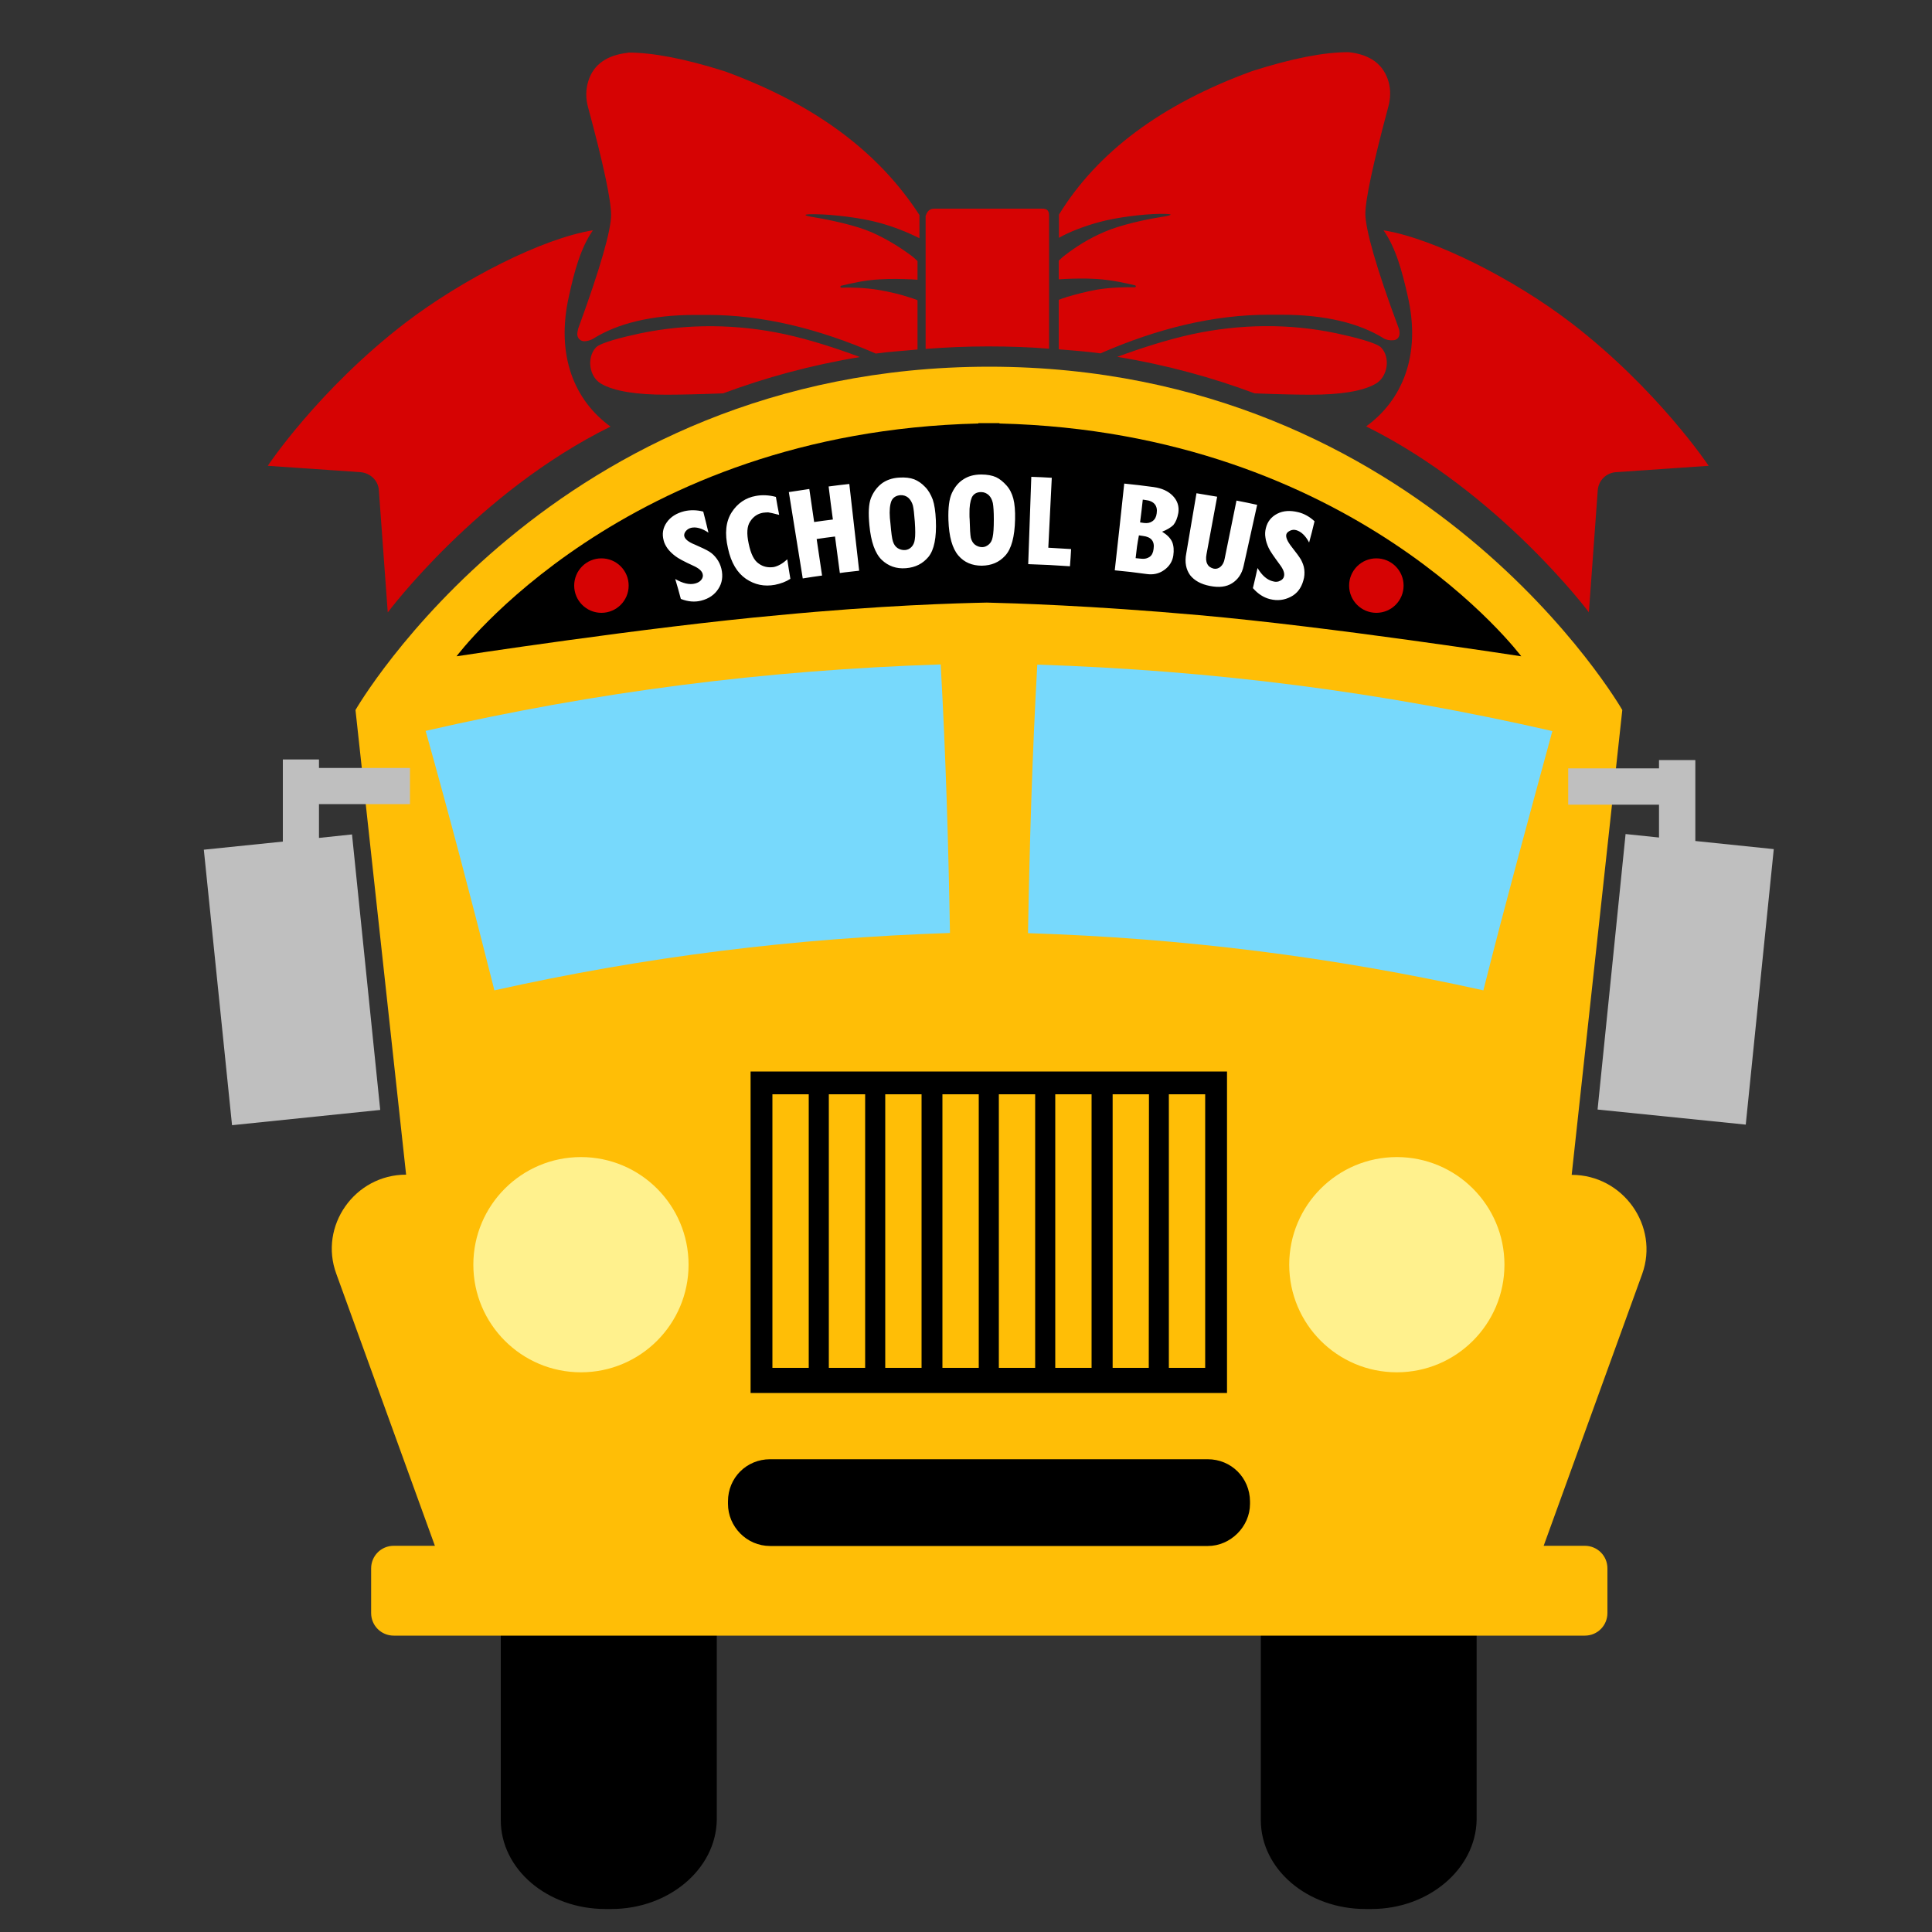
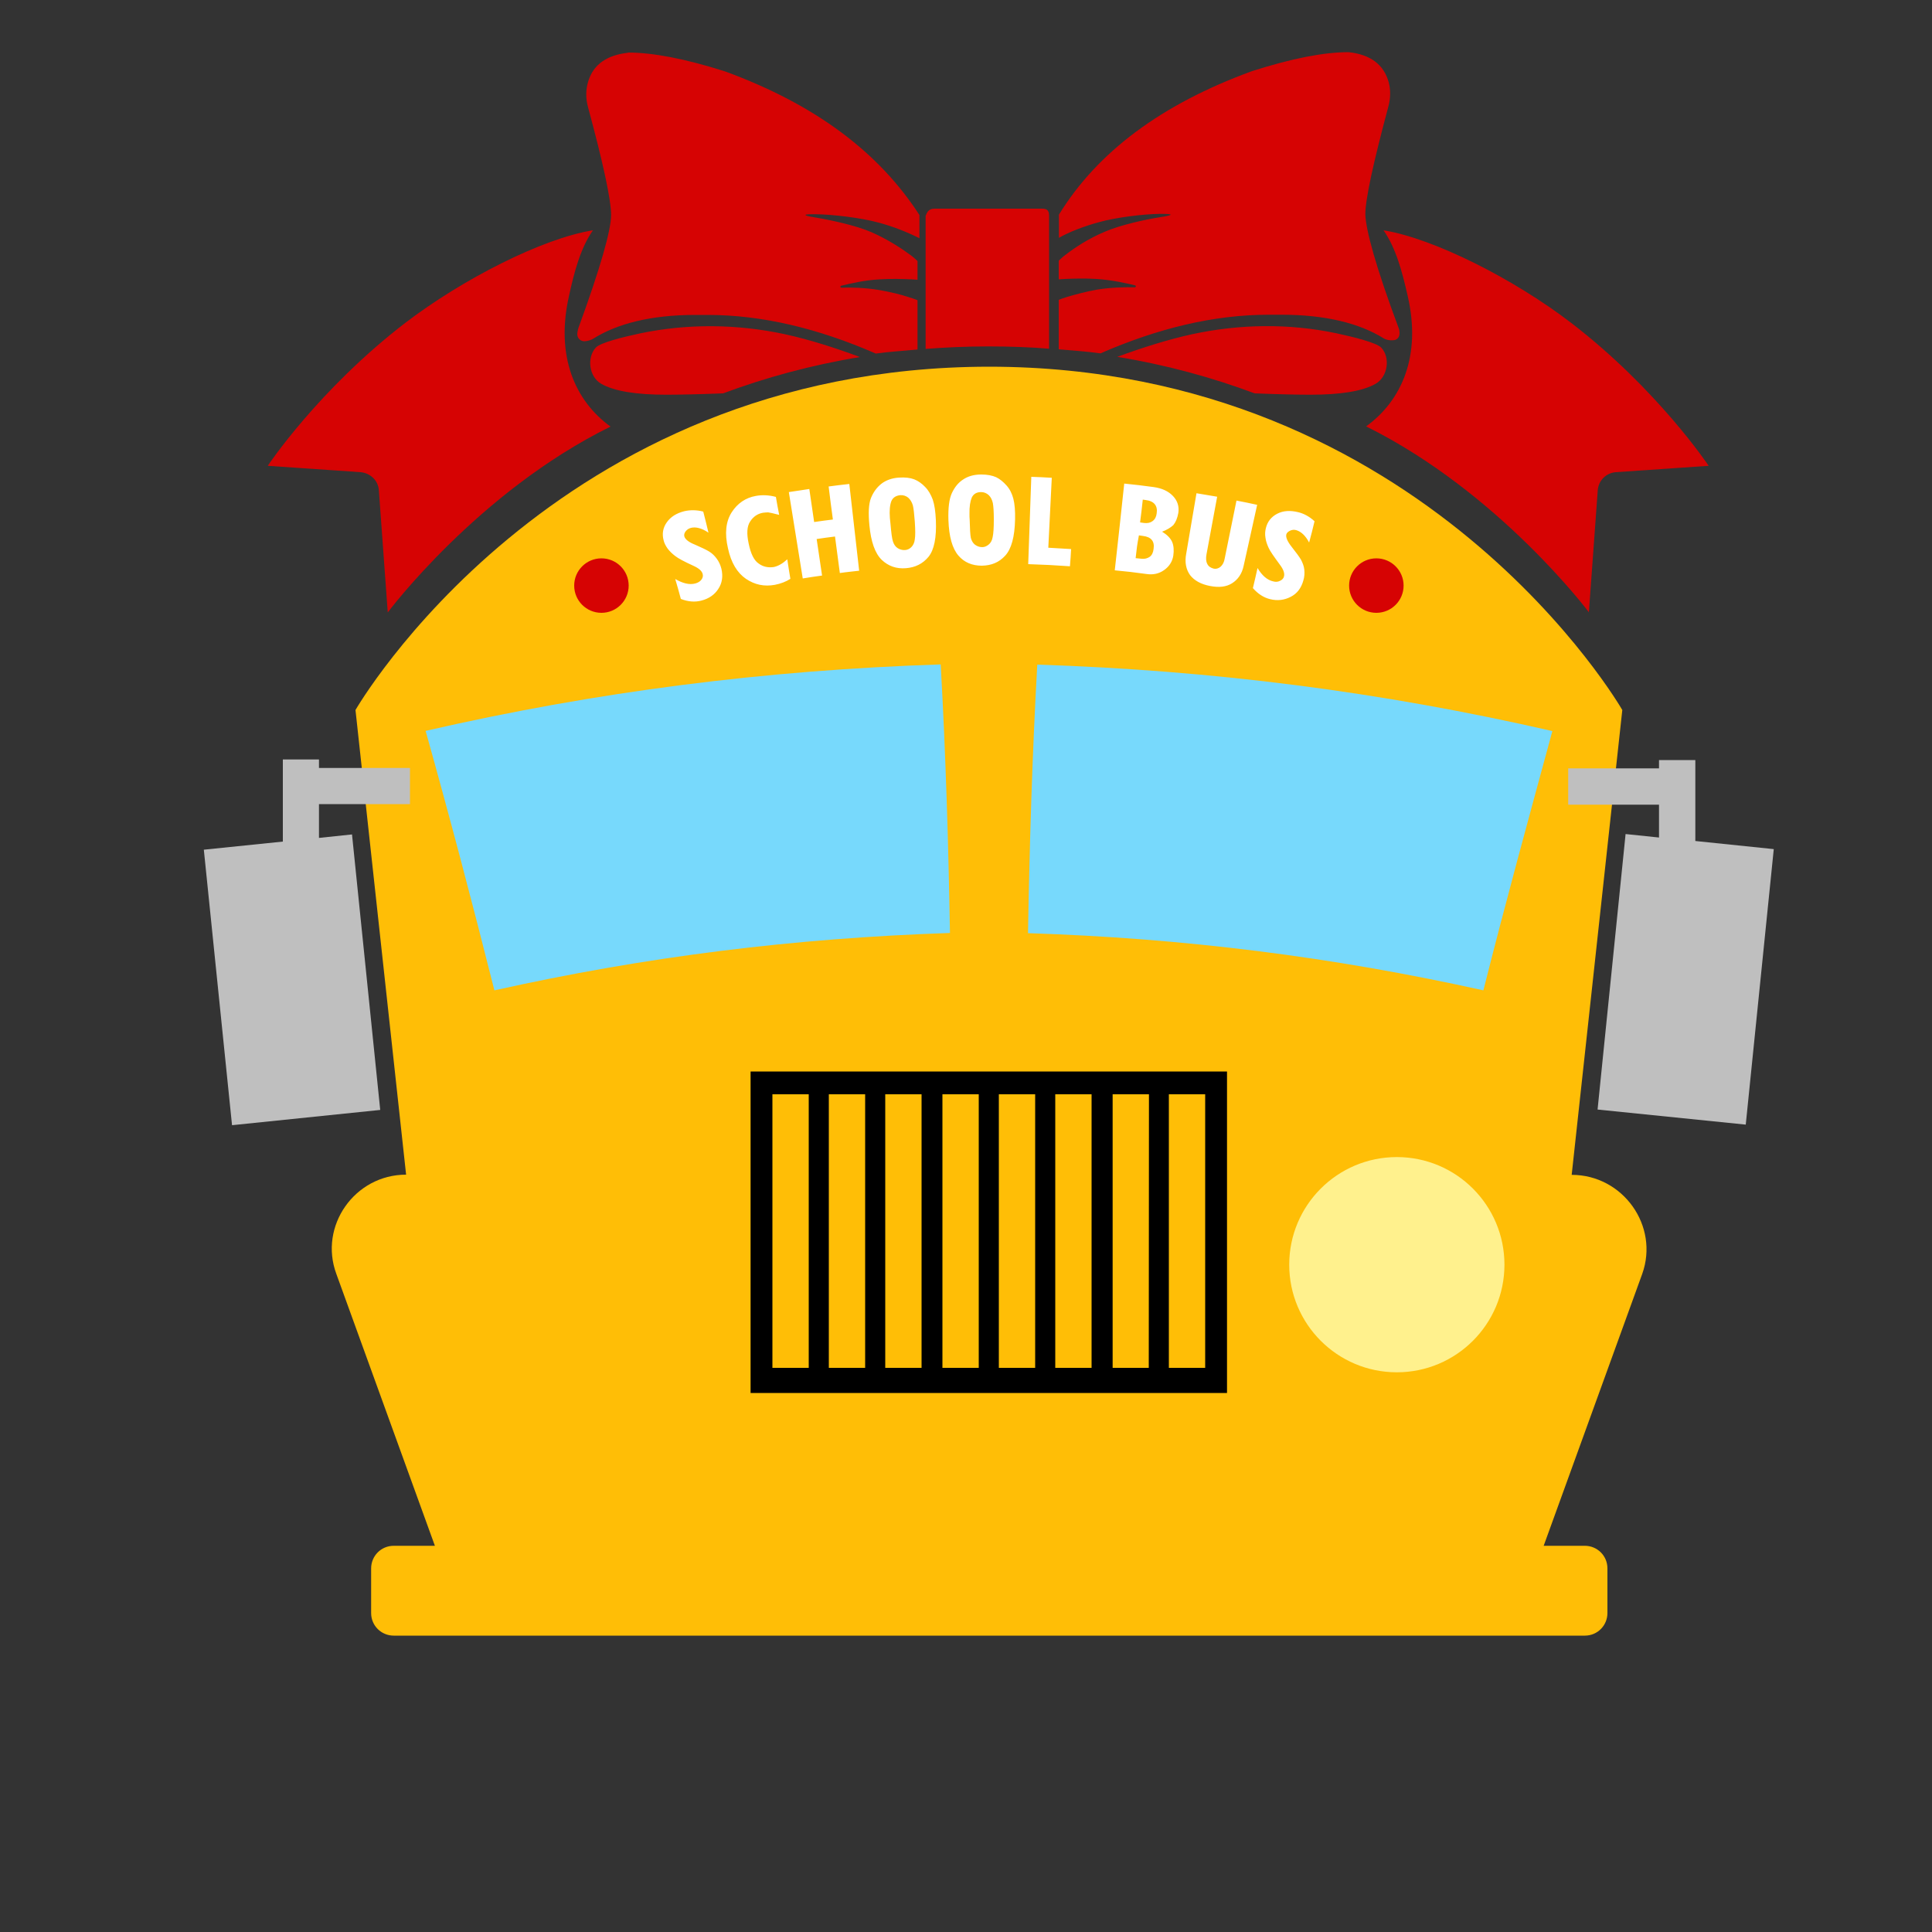
<svg xmlns="http://www.w3.org/2000/svg" version="1.1" id="Layer_1" x="0px" y="0px" width="1000px" height="1000px" viewBox="0 0 1000 1000" style="enable-background:new 0 0 1000 1000;" xml:space="preserve">
  <rect x="0" y="0" width="1000" height="1000" fill="#333333" stroke="none" />
  <style type="text/css">
	.st0{fill:#FFBE06;}
	.st1{fill:#FFF18D;}
	.st2{fill:#77D9FC;}
	.st3{fill:#FFFFFF;}
	.st4{fill:#D60303;}
	.st5{fill:#BFBFBF;}
</style>
  <g>
-     <path d="M709.8,988.1h-3c-30.2,0-54.2-20.7-54.2-46v-96.6h111.7V942C763.8,967.4,739.5,988.1,709.8,988.1z" />
-     <path d="M316.4,988.1h-3c-30.2,0-54.2-20.7-54.2-46v-96.6H371V942C370.6,967.4,346.2,988.1,316.4,988.1z" />
    <path class="st0" d="M813.5,608.1l26.2-240.6c0,0-101.8-177.5-327.6-177.7l0,0c-0.1,0-0.2,0-0.2,0c-0.1,0-0.2,0-0.2,0l0,0   C285.8,190.1,184,367.5,184,367.5L210.2,608c-26.6,0-45.3,26.6-36.1,51.4l51,140.7h-21.3c-6.6,0-11.7,5.3-11.7,11.7v23.1   c0,6.6,5.3,11.7,11.7,11.7h616.5c6.6,0,11.7-5.3,11.7-11.7v-23.1c0-6.6-5.3-11.7-11.7-11.7h-21.3l51-140.7   C858.9,634.6,840.1,608.1,813.5,608.1z" />
    <circle class="st1" cx="723" cy="654.6" r="55.7" />
-     <circle class="st1" cx="300.7" cy="654.6" r="55.7" />
-     <path d="M625.1,755.3H398.6c-12.2,0-21.8,9.6-21.8,21.8v1.3c0,11.7,9.6,21.8,21.8,21.8h226.6c11.7,0,21.8-10,21.8-21.8v-1.3   C646.9,764.9,637.3,755.3,625.1,755.3z" />
    <path class="st2" d="M767.8,512.6c-78.4-17.4-155.1-27-235.7-29.6c0.8-46.2,2.2-92.8,4.8-139c91,3,177.7,14,266.6,34.4   C791.4,422.9,779.2,467.3,767.8,512.6z M255.9,512.6c78.5-17.5,155.1-27,235.8-29.7c-0.8-46.2-2.2-92.8-4.8-139   c-91,3-177.7,14-266.6,34.4C232.8,422.9,244.5,467.3,255.9,512.6z" />
    <path d="M388.5,554.6v166.4h246.6V554.6H388.5z M418.6,708h-18.8V566.4h18.8V708z M447.8,708H429V566.4h18.8V708z M477,708h-18.8   V566.4H477V708z M506.6,708h-18.8V566.4h18.8V708z M535.8,708h-18.8V566.4h18.8V708z M565,708h-18.8V566.4H565V708z M594.6,708   h-0.4h-18.3V566.4h18.8L594.6,708L594.6,708z M623.8,708H605V566.4h18.8V708z" />
-     <path d="M787.4,339.7c0,0-86.4-116-270.1-120.5V219c-1.8,0-9.1,0-10.9,0v0.2c-183.7,4.4-270.1,120.5-270.1,120.5   s98.9-15.2,166.9-21.3c52.9-5.1,92.5-6.2,107.6-6.5c12.9,0.3,54,1.5,109.9,6.5C688.5,324.4,787.4,339.7,787.4,339.7z" />
    <path class="st3" d="M366.7,275.7c-3.4-2.3-6.5-3.1-9-2.5c-1.1,0.3-2,0.8-2.8,1.8c-0.7,0.9-0.9,1.8-0.7,2.6c0.4,1.5,2.2,3,5.5,4.3   c3.4,1.5,5.8,2.6,7.4,3.6c1.5,0.9,2.8,2.2,3.9,3.7c1.1,1.5,1.9,3.2,2.4,5.2c0.9,3.9,0.4,7.4-1.6,10.4c-1.9,3-4.9,5.1-8.9,6.1   c-3.2,0.8-6.7,0.6-10.5-0.9c-1.1-4.2-1.7-6.2-2.9-10.3c4,2.3,7.4,3.1,10.4,2.3c1.4-0.4,2.4-1,3.1-1.9c0.7-0.9,1-1.9,0.7-3   c-0.4-1.6-2-3-4.9-4.3c-4.6-2.1-7.8-3.8-9.3-5c-1.6-1.2-2.9-2.5-3.9-3.8c-1-1.4-1.8-2.9-2.1-4.3c-0.9-3.3-0.4-6.5,1.6-9.3   c2-2.9,5.1-4.8,9.1-5.8c3-0.7,6.4-0.7,9.8,0.2C365.1,269.2,365.7,271.4,366.7,275.7z M409.1,299.6c-2.3,1.5-5,2.5-8,3.1   c-5.5,1-10.4,0-15-3.1c-4.5-3.1-7.7-8.3-9.3-15.8c-1.8-7.7-1.1-13.9,1.9-18.6c3-4.7,7.3-7.6,12.5-8.5c3.1-0.6,6.7-0.5,10.4,0.5   c0.6,3.7,1,5.6,1.7,9.3c-3-0.8-4.9-1.2-5.7-1.3c-0.8,0-1.8,0.1-2.7,0.2c-2.8,0.5-5,2-6.6,4.5c-1.7,2.5-1.9,6.3-0.8,11.4   c1.1,5.4,2.8,8.8,5.2,10.4c2.3,1.7,4.9,2.2,7.8,1.8c2.3-0.5,4.6-1.8,7-4C408.1,293.5,408.4,295.5,409.1,299.6z M408.3,254.7   c4.3-0.6,6.4-1,10.6-1.6c1,6.8,1.5,10.3,2.5,17.1c3.9-0.6,5.8-0.8,9.7-1.3c-0.9-6.8-1.4-10.3-2.2-17.1c4.3-0.6,6.4-0.8,10.7-1.3   c1.7,15,3.4,29.9,5.1,44.9c-4,0.5-6,0.6-10,1.2c-1-7.6-1.5-11.4-2.5-18.9c-3.8,0.5-5.7,0.7-9.5,1.3c1.1,7.6,1.7,11.4,2.8,18.9   c-4,0.6-6,0.8-10,1.5C413.1,284.4,410.7,269.5,408.3,254.7z M450,271.9c-0.6-6.3-0.4-11,0.8-14.1c1.2-3,3-5.5,5.4-7.4   c2.3-1.8,5.5-3,9.2-3.2c3.1-0.2,5.7,0.1,7.8,0.9c2,0.8,3.9,2.1,5.6,3.9c1.8,1.8,3,4,4,6.6c0.9,2.7,1.4,6.2,1.6,10.6   c0.4,9.1-0.9,15.4-3.8,19c-3,3.6-6.8,5.5-11.7,5.9c-5,0.4-9.1-1.1-12.5-4.3C452.9,286.4,450.8,280.4,450,271.9z M460.6,268.1   c0.1,1.1,0.2,1.8,0.3,2.9c0.4,4.7,0.8,7.9,1.3,9.3c0.5,1.5,1.2,2.6,2.4,3.4c1.1,0.7,2.4,1.1,3.9,1c1.2-0.1,2.3-0.6,3.2-1.5   c0.9-0.9,1.6-2.2,1.8-4c0.3-1.8,0.3-4.8,0-9.2c-0.3-4-0.6-6.7-1-8.4c-0.5-1.7-1.3-3-2.4-4c-1.1-0.9-2.5-1.4-4.1-1.3   c-2.2,0.2-3.8,1.2-4.6,3C460.6,261.3,460.3,264.2,460.6,268.1z M490.9,269.2c-0.2-6.4,0.4-11,1.8-14c1.4-3,3.3-5.4,5.8-7   c2.5-1.7,5.6-2.6,9.4-2.6c3.1,0,5.7,0.5,7.7,1.4c1.9,0.9,3.7,2.4,5.4,4.3s2.8,4.2,3.5,6.8c0.7,2.7,1,6.3,0.9,10.7   c-0.2,9.1-1.9,15.3-5.1,18.8s-7.1,5.1-12.1,5.2c-5,0-9.1-1.7-12.1-5.2C492.9,283.9,491.2,277.8,490.9,269.2z M501.8,266.1   c0,1.2,0,1.8,0.1,2.9c0.1,4.7,0.3,7.9,0.6,9.4c0.4,1.5,1.1,2.7,2.1,3.5c1.1,0.8,2.3,1.3,3.8,1.3c1.2,0,2.3-0.5,3.3-1.3   c1-0.8,1.8-2.1,2.1-3.9c0.4-1.8,0.6-4.8,0.6-9.2c0-4-0.2-6.7-0.5-8.4c-0.4-1.7-1-3-2.1-4.1c-1.1-1-2.4-1.6-4-1.6   c-2.2,0-3.9,0.9-4.8,2.8C502.2,259.4,501.7,262.2,501.8,266.1z M553.8,293.1c-8.6-0.6-12.9-0.8-21.6-1.1c0.6-15.1,1-30.1,1.6-45.2   c4.3,0.2,6.4,0.2,10.6,0.5c-0.6,12.1-1.2,24.1-1.8,36.2c4.7,0.3,7.1,0.4,11.8,0.7C554.2,287.7,554.1,289.5,553.8,293.1z    M601.5,275.2c2.6,1.6,4.3,3.3,5.2,5.3c0.8,1.9,1,4.3,0.6,7.1c-0.5,3.1-2.1,5.6-4.8,7.5s-5.7,2.5-9.1,2c-6.6-0.9-9.9-1.3-16.4-1.9   c1.7-15,3.3-29.9,4.9-44.9c6.1,0.6,9.1,1,15.2,1.8c4.3,0.6,7.6,2.1,10,4.6c2.4,2.5,3.3,5.5,2.8,8.8c-0.5,2.7-1.3,4.7-2.6,6.3   C605.9,273.1,603.9,274.3,601.5,275.2z M590.1,270.4c0.8,0.1,1.3,0.2,2.1,0.3c1.8,0.2,3.2-0.1,4.4-1c1.2-0.9,1.9-2.2,2.1-4   c0.6-4-1.4-6.4-5.8-6.9c-0.6-0.1-0.8-0.1-1.4-0.2C591,263.3,590.7,265.7,590.1,270.4z M587.8,288.9c1.2,0.1,1.8,0.2,3,0.3   c1.8,0.2,3.1-0.2,4.3-1c1.1-0.8,1.8-2.2,2-4.1c0.6-4-1.3-6.2-5.5-6.7c-0.8-0.1-1.3-0.2-2.1-0.3   C588.6,281.8,588.3,284.2,587.8,288.9z M643.7,292.9c-0.9,4.2-3,7.1-6,9s-6.8,2.3-11.4,1.4c-4.7-0.9-8.1-2.8-10.3-5.6   c-2.1-2.9-2.9-6.7-2-11.2c1.8-10.4,3.5-20.9,5.3-31.2c4.3,0.7,6.5,1.1,10.7,1.8c-1.8,9.9-3.7,19.8-5.5,29.7   c-0.4,2.1-0.3,3.8,0.4,5.1c0.6,1.3,1.8,2,3.2,2.4c1.4,0.3,2.7-0.1,3.7-1c1-0.9,1.8-2.3,2.1-4.2c2-10,4.1-20,6.1-30   c4.3,0.8,6.5,1.3,10.7,2.2C648.4,271.9,646,282.4,643.7,292.9z M677.6,280.8c-1.9-3.6-4.2-5.7-6.7-6.4c-1.1-0.3-2.2-0.2-3.2,0.3   c-1,0.5-1.7,1.1-1.9,1.9c-0.4,1.5,0.6,3.7,2.8,6.5c2.3,2.9,3.9,5.1,4.8,6.6c0.8,1.6,1.5,3.2,1.7,5.1c0.2,1.8,0.1,3.8-0.5,5.7   c-1.1,3.9-3.2,6.7-6.5,8.4s-6.8,2.2-10.8,1.2c-3.2-0.8-6.2-2.7-8.8-5.7c1-4.2,1.5-6.3,2.4-10.4c2.3,3.9,5,6.2,8,6.9   c1.4,0.4,2.6,0.3,3.7-0.3c1.1-0.5,1.8-1.3,2-2.3c0.4-1.6-0.3-3.6-2.2-6.1c-3-4.1-5-6.9-5.8-8.7c-0.8-1.8-1.4-3.5-1.6-5.2   c-0.3-1.7-0.2-3.3,0.2-4.9c0.8-3.4,2.8-5.9,5.9-7.5c3.1-1.6,6.7-1.8,10.8-0.8c3,0.7,5.9,2.3,8.5,4.7   C679.3,274.3,678.8,276.5,677.6,280.8z" />
    <circle class="st4" cx="712.4" cy="303.1" r="14.1" />
    <circle class="st4" cx="311.3" cy="303.1" r="14.1" />
    <polygon class="st5" points="918.1,439.5 903.6,582.1 826.9,574.3 841.4,431.7 858.7,433.5 858.7,416.5 811.7,416.5 811.7,397.7    858.7,397.7 858.7,393.4 877.5,393.4 877.5,435.3  " />
    <polygon class="st5" points="212.2,416.2 212.2,397.5 165.1,397.5 165.1,393.1 146.4,393.1 146.4,435.6 105.5,439.8 120.1,582.4    196.8,574.5 182.2,431.9 165.1,433.7 165.1,416.2  " />
    <path class="st4" d="M712.1,198.6c-6.9,4-18.7,5.7-33.7,5.7c-6.5,0-16.6-0.2-29-0.7c-21.7-8.1-45.4-14.7-71.1-18.9   c12.5-4.6,25.9-8.9,38.7-11.7c24.6-5.3,50-5.7,74.7-0.5c8.8,1.9,20.6,4.8,23.2,7.4C719.8,185.1,718.3,195,712.1,198.6z M600,110.7   c7.7-0.1,7.8,0.6,0.6,1.7c-7.2,1.1-20.7,4-28.9,7.6c-8.3,3.5-15.3,8.1-20.2,11.9c-1.5,1.1-2.5,2.1-3.5,3v9.7c1-0.1,1.8-0.1,3-0.2   c4.6-0.2,10.6-0.4,16.7,0c7.8,0.5,15.4,2.2,19.8,3.3c0.6,0.1,0.5,1-0.1,1c-4.6-0.1-12.2,0-19.5,1.2c-5.7,1-11.2,2.5-15.3,3.7   c-2,0.6-3.6,1.2-4.6,1.6v25.6c7,0.6,14.5,1.1,21.6,2.1c29.8-13,58.7-20,87.1-20h6.6c22.7,0,40.4,4.4,53,12.3   c1.2,0.7,3.1,1.1,4.8,0.9c1.9,0,3.3-1.5,3.3-3.5c0-1-0.1-1.9-0.5-2.9c-11.7-31.3-17-50.7-17.2-58.8c0-7.7,4-26.2,11.9-55.7   c1.1-4.1,1.3-8.5,0.2-12.6c-2.5-9.1-9.4-14.4-20.8-15.6L698,27c-12.8,0-29.2,3.2-49.9,9.8c-46.9,17.1-80,41.8-100,74.3v12   c5-2.9,12.9-6,20.7-8.1C578.1,112.4,592.3,110.8,600,110.7z M728.6,153.1c7.2,31-3,54.2-21.5,67.6c68.8,34.1,115.3,96.2,115.3,96.2   l4.6-63.2c0.4-5,4.3-8.9,9.3-9.3l48.1-3.3c0,0-26.4-39.6-71.2-74c-29.6-22.7-71.1-43.7-97.1-47.9   C722.5,128.3,725.8,140.7,728.6,153.1z M406.3,173c-24.6-5.3-50.1-5.6-74.7-0.5c-8.9,1.9-20.8,4.8-23.2,7.4   c-4.8,5.2-3.5,15.1,2.7,18.7c6.9,4,18.7,5.7,33.7,5.7c6.5,0,16.8-0.2,29.5-0.7c21.7-8.1,45.3-14.6,70.8-18.8   C432.7,180.2,419.2,175.8,406.3,173z M511.5,179.3c10.8,0,22.5,0.4,31.5,1.2v-68.7c0-2.7-0.8-3.8-3.7-3.8h-55.4   c-2.4,0-3.8,0.8-4.8,3.8v68.8C489,179.8,500.4,179.3,511.5,179.3z M196.1,253.8l4.6,63.2c0,0,46.5-62.3,115.3-96.2   c-18.5-13.4-28.5-36.6-21.5-67.6c2.7-12.4,6-24.9,12.4-34c-26.2,4.2-67.5,25.3-97.1,47.9c-44.8,34.4-71.2,73.9-71.2,74l48.1,3.3   C191.8,244.9,195.8,248.8,196.1,253.8z M316.3,111.3c0,7.8-5.5,27.3-17,58.7c-0.2,0.9-0.5,2-0.5,3c0,1.9,1.5,3.5,3.3,3.6   c1.7,0.1,3.6-0.5,4.8-1.2c12.5-7.9,30.1-12.4,53-12.4h6.3c28.3,0,57.3,7,87.1,20c7.1-1,14.6-1.4,21.6-2.1v-25.5   c-1-0.5-2.7-1-4.6-1.6c-4.1-1.4-9.6-2.7-15.3-3.7c-7.3-1.2-14.9-1.4-19.5-1.2c-0.6,0-0.7-0.9-0.1-1c4.5-1.1,12-2.9,19.8-3.3   c6.1-0.4,12.1-0.2,16.7,0c1.1,0.1,2,0.1,3,0.2v-9.7c-1-0.9-2-1.9-3.5-3c-5-3.7-12.1-8.3-20.3-11.9c-8.2-3.6-21.7-6.4-28.9-7.6   c-7.2-1.1-7.1-1.9,0.6-1.7c7.7,0.1,22.4,1.7,31.9,4.3c7.9,2.1,15.2,5.1,21.2,8.1v-12C455,79,422.3,54.2,375.4,37   c-20.7-6.6-37.5-9.8-50.3-9.8l0,0.1c-10.9,1.2-17.8,6-20.5,14.4c-1.5,4.5-1.5,9.3-0.2,13.9C312.4,85.2,316.3,103.6,316.3,111.3z" />
  </g>
</svg>